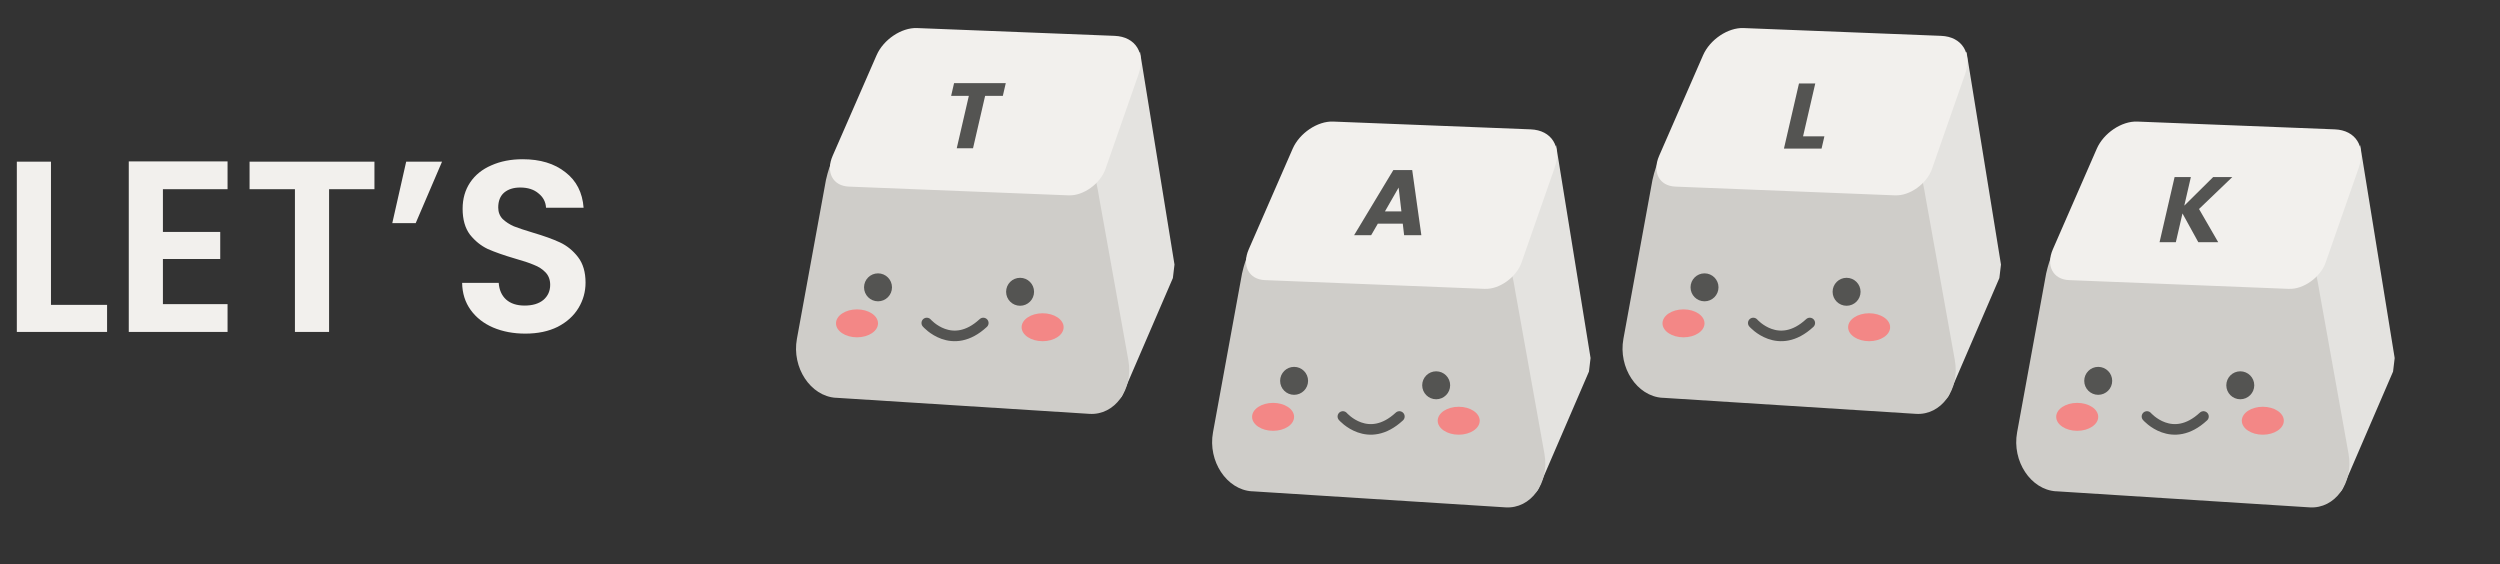
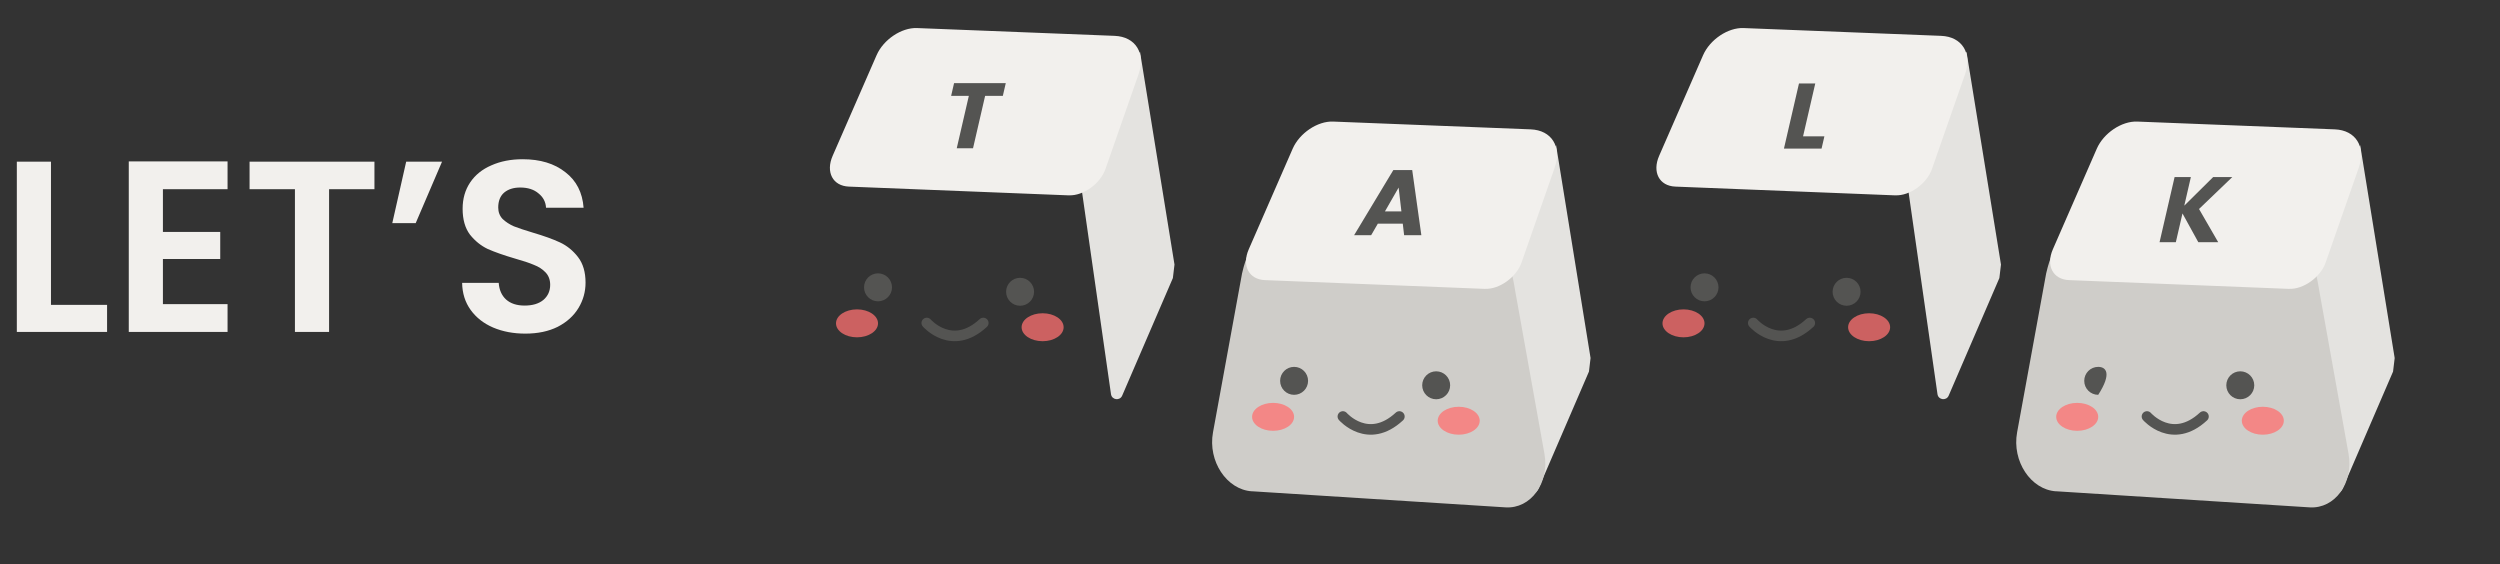
<svg xmlns="http://www.w3.org/2000/svg" width="328" height="74" viewBox="0 0 328 74" fill="none">
  <rect x="0" y="0" width="328" height="74" fill="#333333" stroke="none" />
  <g clip-path="url(#clip0_1429_500)">
    <path d="M149.569 6.789L154.093 34.709L153.881 36.482L147.229 51.909C146.924 52.62 145.873 52.481 145.762 51.714L141.366 21.021" fill="#E4E3E0" />
-     <path d="M109.666 52.186L142.932 54.298C146.25 54.509 148.729 51.097 148.04 47.262L144.227 26.033C143.716 23.182 143.738 21.165 139.12 20.854L113.473 19.103C111.005 18.936 109.455 18.831 108.365 23.61L104.553 44.462C103.864 48.229 106.343 51.981 109.66 52.192L109.666 52.186Z" fill="#CFCDC9" />
    <path d="M140.243 25.632L111.373 24.482C109.261 24.399 108.305 22.587 109.244 20.442L115.013 7.232C115.907 5.192 118.275 3.603 120.309 3.681L146.239 4.703C148.985 4.814 150.341 6.982 149.379 9.738L145.034 22.181C144.361 24.099 142.133 25.705 140.243 25.627V25.632Z" fill="#F2F0ED" />
    <path d="M115.196 39.532C116.209 39.532 117.03 38.711 117.03 37.698C117.03 36.686 116.209 35.864 115.196 35.864C114.183 35.864 113.362 36.686 113.362 37.698C113.362 38.711 114.183 39.532 115.196 39.532Z" fill="#545452" />
    <path d="M133.835 40.116C134.848 40.116 135.669 39.294 135.669 38.282C135.669 37.269 134.848 36.448 133.835 36.448C132.822 36.448 132.001 37.269 132.001 38.282C132.001 39.294 132.822 40.116 133.835 40.116Z" fill="#545452" />
    <path opacity="0.75" d="M112.439 44.257C113.961 44.257 115.196 43.435 115.196 42.423C115.196 41.41 113.961 40.589 112.439 40.589C110.917 40.589 109.683 41.41 109.683 42.423C109.683 43.435 110.917 44.257 112.439 44.257Z" fill="#FF7070" />
    <path opacity="0.75" d="M136.792 44.767C138.314 44.767 139.548 43.946 139.548 42.933C139.548 41.92 138.314 41.099 136.792 41.099C135.269 41.099 134.035 41.92 134.035 42.933C134.035 43.946 135.269 44.767 136.792 44.767Z" fill="#FF7070" />
    <path d="M121.593 42.378C121.593 42.378 124.899 46.184 129.006 42.378" stroke="#545452" stroke-width="1.389" stroke-miterlimit="10" stroke-linecap="round" />
    <path d="M131.958 10.906L131.573 12.574H129.249L127.661 19.453H125.525L127.113 12.574H124.789L125.174 10.906H131.958Z" fill="#545452" />
  </g>
  <g clip-path="url(#clip1_1429_500)">
    <path d="M204.159 19.056L208.682 46.976L208.471 48.749L201.819 64.176C201.513 64.887 200.463 64.748 200.352 63.981L195.956 33.288" fill="#E4E3E0" />
    <path d="M164.257 64.454L197.523 66.566C200.841 66.778 203.319 63.365 202.63 59.531L198.818 38.301C198.307 35.451 198.329 33.433 193.711 33.122L168.064 31.372C165.596 31.205 164.046 31.099 162.956 35.879L159.144 56.73C158.455 60.498 160.933 64.249 164.251 64.46L164.257 64.454Z" fill="#CFCDC9" />
    <path d="M194.834 37.901L165.963 36.751C163.852 36.668 162.896 34.856 163.835 32.711L169.603 19.501C170.498 17.461 172.866 15.872 174.9 15.95L200.83 16.972C203.576 17.084 204.932 19.251 203.97 22.007L199.624 34.45C198.952 36.367 196.723 37.974 194.834 37.896V37.901Z" fill="#F2F0ED" />
    <path d="M169.786 51.801C170.799 51.801 171.62 50.98 171.62 49.967C171.62 48.954 170.799 48.133 169.786 48.133C168.773 48.133 167.952 48.954 167.952 49.967C167.952 50.98 168.773 51.801 169.786 51.801Z" fill="#545452" />
    <path d="M188.426 52.383C189.439 52.383 190.26 51.562 190.26 50.55C190.26 49.537 189.439 48.716 188.426 48.716C187.413 48.716 186.592 49.537 186.592 50.55C186.592 51.562 187.413 52.383 188.426 52.383Z" fill="#545452" />
    <path opacity="0.75" d="M167.03 56.524C168.552 56.524 169.786 55.703 169.786 54.69C169.786 53.677 168.552 52.856 167.03 52.856C165.508 52.856 164.273 53.677 164.273 54.69C164.273 55.703 165.508 56.524 167.03 56.524Z" fill="#FF7070" />
    <path opacity="0.75" d="M191.382 57.034C192.905 57.034 194.139 56.212 194.139 55.2C194.139 54.187 192.905 53.366 191.382 53.366C189.86 53.366 188.626 54.187 188.626 55.2C188.626 56.212 189.86 57.034 191.382 57.034Z" fill="#FF7070" />
    <path d="M176.184 54.645C176.184 54.645 179.49 58.451 183.597 54.645" stroke="#545452" stroke-width="1.389" stroke-miterlimit="10" stroke-linecap="round" />
    <path d="M184.044 29.346H180.77L179.897 30.856H177.66L182.807 22.309H185.281L186.481 30.856H184.22L184.044 29.346ZM183.865 27.739L183.5 24.61L181.703 27.739H183.865Z" fill="#545452" />
  </g>
  <g clip-path="url(#clip2_1429_500)">
    <path d="M258.004 6.789L262.528 34.709L262.317 36.482L255.665 51.909C255.359 52.62 254.309 52.481 254.198 51.714L249.802 21.021" fill="#E4E3E0" />
-     <path d="M218.102 52.186L251.369 54.298C254.687 54.509 257.165 51.097 256.476 47.262L252.664 26.033C252.152 23.182 252.175 21.165 247.556 20.854L221.909 19.103C219.442 18.936 217.891 18.831 216.802 23.61L212.99 44.462C212.301 48.229 214.779 51.981 218.097 52.192L218.102 52.186Z" fill="#CFCDC9" />
    <path d="M248.68 25.632L219.809 24.482C217.697 24.399 216.741 22.587 217.681 20.442L223.449 7.232C224.344 5.192 226.711 3.603 228.745 3.681L254.676 4.703C257.421 4.814 258.777 6.982 257.816 9.738L253.47 22.181C252.798 24.099 250.569 25.705 248.68 25.627V25.632Z" fill="#F2F0ED" />
    <path d="M223.633 39.532C224.646 39.532 225.467 38.711 225.467 37.698C225.467 36.686 224.646 35.864 223.633 35.864C222.62 35.864 221.799 36.686 221.799 37.698C221.799 38.711 222.62 39.532 223.633 39.532Z" fill="#545452" />
    <path d="M242.271 40.116C243.284 40.116 244.105 39.294 244.105 38.282C244.105 37.269 243.284 36.448 242.271 36.448C241.259 36.448 240.438 37.269 240.438 38.282C240.438 39.294 241.259 40.116 242.271 40.116Z" fill="#545452" />
    <path opacity="0.75" d="M220.876 44.257C222.398 44.257 223.632 43.435 223.632 42.423C223.632 41.41 222.398 40.589 220.876 40.589C219.353 40.589 218.119 41.41 218.119 42.423C218.119 43.435 219.353 44.257 220.876 44.257Z" fill="#FF7070" />
    <path opacity="0.75" d="M245.228 44.767C246.75 44.767 247.985 43.946 247.985 42.933C247.985 41.92 246.75 41.099 245.228 41.099C243.706 41.099 242.472 41.92 242.472 42.933C242.472 43.946 243.706 44.767 245.228 44.767Z" fill="#FF7070" />
    <path d="M230.029 42.378C230.029 42.378 233.336 46.184 237.443 42.378" stroke="#545452" stroke-width="1.389" stroke-miterlimit="10" stroke-linecap="round" />
    <path d="M236.562 17.886H239.361L238.99 19.493H234.054L236.027 10.947H238.164L236.562 17.886Z" fill="#545452" />
  </g>
  <g clip-path="url(#clip3_1429_500)">
    <path d="M309.658 19.056L314.181 46.976L313.97 48.749L307.318 64.176C307.012 64.887 305.962 64.748 305.851 63.981L301.455 33.288" fill="#E4E3E0" />
    <path d="M269.756 64.454L303.022 66.566C306.34 66.778 308.818 63.365 308.129 59.531L304.317 38.301C303.806 35.451 303.828 33.433 299.21 33.122L273.563 31.372C271.095 31.205 269.545 31.099 268.455 35.879L264.643 56.73C263.954 60.498 266.432 64.249 269.75 64.46L269.756 64.454Z" fill="#CFCDC9" />
    <path d="M300.333 37.901L271.462 36.751C269.351 36.668 268.395 34.856 269.334 32.711L275.102 19.501C275.997 17.461 278.365 15.872 280.399 15.95L306.329 16.972C309.075 17.084 310.431 19.251 309.469 22.007L305.123 34.45C304.451 36.367 302.222 37.974 300.333 37.896V37.901Z" fill="#F2F0ED" />
-     <path d="M275.286 51.801C276.299 51.801 277.12 50.98 277.12 49.967C277.12 48.954 276.299 48.133 275.286 48.133C274.273 48.133 273.452 48.954 273.452 49.967C273.452 50.98 274.273 51.801 275.286 51.801Z" fill="#545452" />
+     <path d="M275.286 51.801C277.12 48.954 276.299 48.133 275.286 48.133C274.273 48.133 273.452 48.954 273.452 49.967C273.452 50.98 274.273 51.801 275.286 51.801Z" fill="#545452" />
    <path d="M293.925 52.383C294.938 52.383 295.759 51.562 295.759 50.55C295.759 49.537 294.938 48.716 293.925 48.716C292.912 48.716 292.091 49.537 292.091 50.55C292.091 51.562 292.912 52.383 293.925 52.383Z" fill="#545452" />
    <path opacity="0.75" d="M272.53 56.524C274.052 56.524 275.286 55.703 275.286 54.69C275.286 53.677 274.052 52.856 272.53 52.856C271.008 52.856 269.773 53.677 269.773 54.69C269.773 55.703 271.008 56.524 272.53 56.524Z" fill="#FF7070" />
    <path opacity="0.75" d="M296.881 57.034C298.404 57.034 299.638 56.212 299.638 55.2C299.638 54.187 298.404 53.366 296.881 53.366C295.359 53.366 294.125 54.187 294.125 55.2C294.125 56.212 295.359 57.034 296.881 57.034Z" fill="#FF7070" />
    <path d="M281.683 54.645C281.683 54.645 284.989 58.451 289.096 54.645" stroke="#545452" stroke-width="1.389" stroke-miterlimit="10" stroke-linecap="round" />
    <path d="M288.418 31.778L286.341 28.004L285.469 31.778H283.333L285.306 23.232H287.442L286.577 26.982L290.366 23.232H292.878L288.512 27.42L291.029 31.778H288.418Z" fill="#545452" />
  </g>
  <path d="M6.688 39.995H14.048V43.547H2.208V21.211H6.688V39.995ZM21.375 24.827V30.427H28.895V33.979H21.375V39.899H29.855V43.547H16.895V21.179H29.855V24.827H21.375ZM49.127 21.211V24.827H43.175V43.547H38.695V24.827H32.743V21.211H49.127ZM53.291 21.211H57.995L54.539 29.275H51.468L53.291 21.211ZM68.92 43.771C67.363 43.771 65.955 43.505 64.696 42.971C63.459 42.438 62.477 41.67 61.752 40.667C61.027 39.664 60.653 38.48 60.632 37.115H65.432C65.496 38.032 65.816 38.758 66.392 39.291C66.989 39.825 67.8 40.091 68.824 40.091C69.869 40.091 70.691 39.846 71.288 39.355C71.885 38.843 72.184 38.182 72.184 37.371C72.184 36.71 71.981 36.166 71.576 35.739C71.171 35.312 70.659 34.982 70.04 34.747C69.443 34.491 68.611 34.214 67.544 33.915C66.093 33.489 64.909 33.072 63.992 32.667C63.096 32.24 62.317 31.611 61.656 30.779C61.016 29.926 60.696 28.795 60.696 27.387C60.696 26.064 61.027 24.913 61.688 23.931C62.349 22.95 63.277 22.203 64.472 21.691C65.667 21.158 67.032 20.891 68.568 20.891C70.872 20.891 72.739 21.456 74.168 22.587C75.619 23.697 76.419 25.254 76.568 27.259H71.64C71.597 26.491 71.267 25.862 70.648 25.371C70.051 24.859 69.251 24.603 68.248 24.603C67.373 24.603 66.669 24.827 66.136 25.275C65.624 25.723 65.368 26.374 65.368 27.227C65.368 27.825 65.56 28.326 65.944 28.731C66.349 29.115 66.84 29.435 67.416 29.691C68.013 29.926 68.845 30.203 69.912 30.523C71.363 30.95 72.547 31.377 73.464 31.803C74.381 32.23 75.171 32.87 75.832 33.723C76.493 34.577 76.824 35.697 76.824 37.083C76.824 38.278 76.515 39.387 75.896 40.411C75.277 41.435 74.371 42.257 73.176 42.875C71.981 43.472 70.563 43.771 68.92 43.771Z" fill="#F2F0ED" />
  <defs>
    <clipPath id="clip0_1429_500">
      <rect width="57.974" height="57.658" fill="white" transform="translate(100.319 3.681)" />
    </clipPath>
    <clipPath id="clip1_1429_500">
      <rect width="57.974" height="57.658" fill="white" transform="translate(154.909 15.947)" />
    </clipPath>
    <clipPath id="clip2_1429_500">
      <rect width="57.974" height="57.658" fill="white" transform="translate(208.756 3.681)" />
    </clipPath>
    <clipPath id="clip3_1429_500">
      <rect width="57.974" height="57.658" fill="white" transform="translate(260.409 15.947)" />
    </clipPath>
  </defs>
</svg>